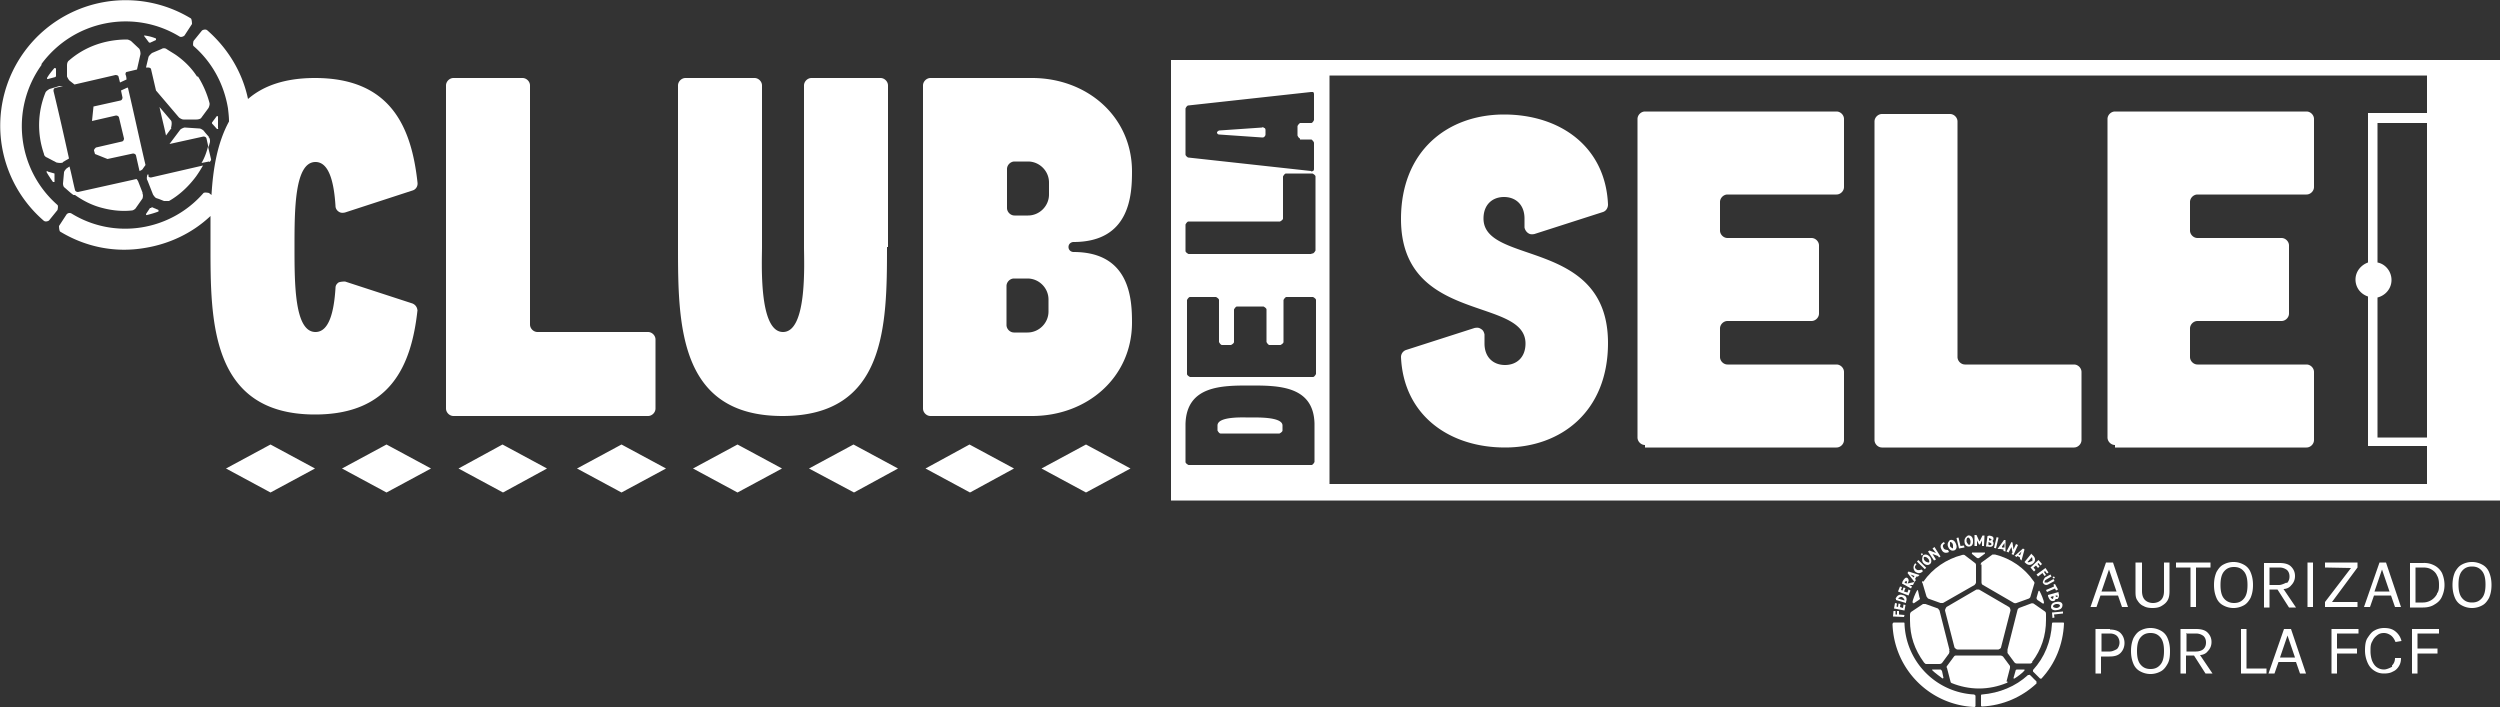
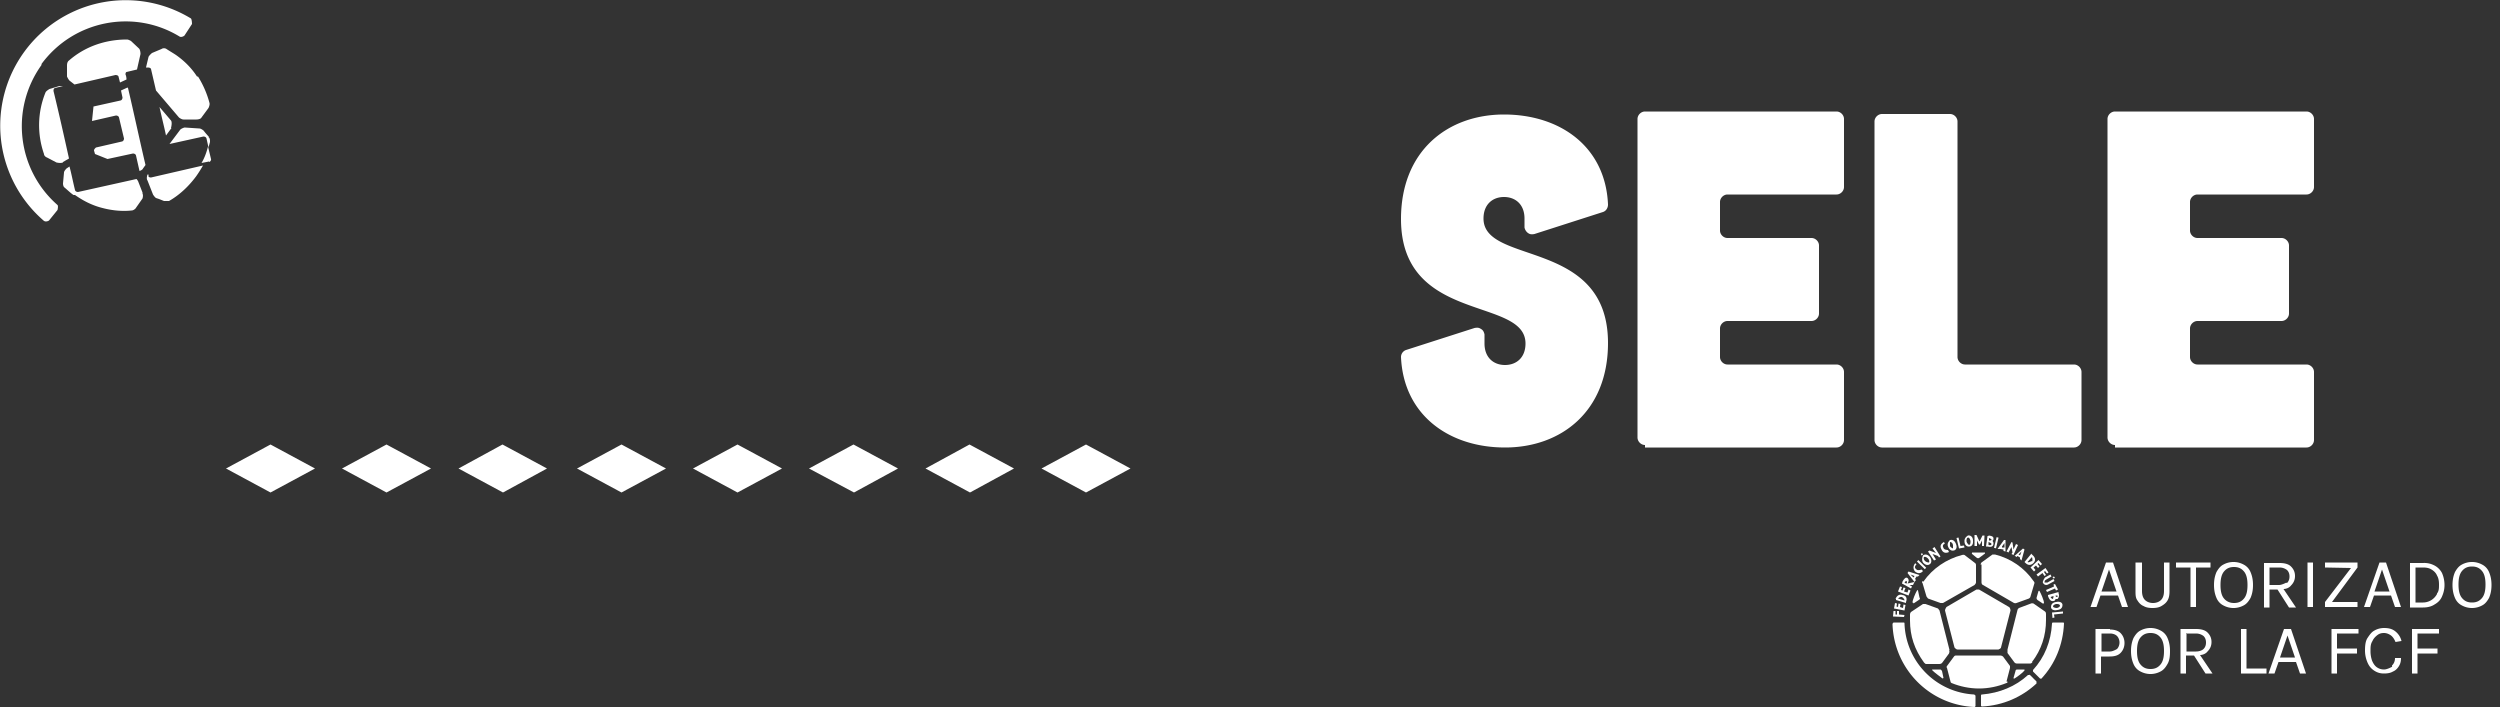
<svg xmlns="http://www.w3.org/2000/svg" id="uuid-3ee9d826-4238-4559-813a-2d50ce40060d" viewBox="0 0 50 14.14">
  <rect x="0" y="0" width="50" height="14.14" fill="#333333" stroke="none" />
  <defs>
    <style>.uuid-106b5b16-1208-4aaa-b67b-fcf71c15f1ec{fill:#fff}</style>
  </defs>
  <g id="uuid-7b390eae-8bab-46b5-98d1-620c4a285ad0">
    <g id="uuid-31925770-7f44-48d3-b53f-5cef05d318ab">
-       <path d="M8.35 6.23c0-.07-.03-.13-.1-.16L6.9 5.63s-.09 0-.13.02c-.04.03-.06.06-.06.11-.03.48-.13.88-.4.88-.42 0-.42-.96-.42-1.7s0-1.7.42-1.7c.27 0 .37.4.4.88 0 .05.03.09.06.11.04.03.08.03.13.02l1.35-.44c.07-.02.11-.09.1-.16-.12-1.1-.53-2.09-2.05-2.09-.61 0-1.04.16-1.34.42-.11-.53-.4-1.01-.81-1.37-.03-.03-.08-.02-.11 0l-.17.21s-.02.08 0 .1c.37.32.61.76.69 1.25.01.09.02.17.02.26-.23.42-.32.94-.35 1.47l-.05-.04s-.08-.02-.11 0c-.66.76-1.78.94-2.64.41a.078.078 0 0 0-.1.02l-.15.23s0 .08.02.11c.51.31 1.1.43 1.69.33.5-.08.96-.3 1.32-.64v.59c0 1.48-.01 3.38 2.09 3.38 1.51 0 1.93-.98 2.05-2.09v.03ZM13.11 8.17V6.79c0-.08-.07-.15-.15-.15h-2.21c-.08 0-.15-.07-.15-.15V1.71c0-.08-.07-.15-.15-.15H9.07c-.08 0-.15.07-.15.15v6.46c0 .08.07.15.15.15h3.89c.08 0 .15-.07.15-.15ZM17.76 4.94V1.71c0-.08-.07-.15-.15-.15h-1.38c-.08 0-.15.07-.15.15v3.23c0 .31.07 1.7-.42 1.7s-.42-1.4-.42-1.7V1.71c0-.08-.07-.15-.15-.15h-1.38c-.08 0-.15.07-.15.15v3.23c0 1.56.02 3.38 2.09 3.38s2.09-1.81 2.09-3.38h.02ZM21.47 4.84c1.13 0 1.17-.94 1.17-1.41 0-1.1-.9-1.87-2-1.87h-2.03c-.08 0-.15.07-.15.15v6.46c0 .08.07.15.15.15h2.03c1.1 0 2-.77 2-1.87 0-.47-.04-1.41-1.17-1.41-.04 0-.1-.03-.1-.1s.06-.1.1-.1Zm-.5 1.39c0 .23-.19.42-.42.42h-.27c-.08 0-.15-.07-.15-.15v-.78c0-.08.07-.15.15-.15h.27c.23 0 .42.19.42.42v.24Zm-.41-1.92h-.27c-.08 0-.15-.07-.15-.15v-.78c0-.08.07-.15.15-.15h.27c.23 0 .42.19.42.42v.24c0 .23-.19.42-.42.42ZM50 1.2H23.42v8.81H50V1.2Zm-2.45 4.75c.16-.04.28-.18.28-.35s-.12-.32-.28-.35V2.46h.99v6.29h-.99V5.96Zm.99-3.69h-1.18v2.99c-.14.05-.25.18-.25.34s.1.29.25.34v2.99h1.18v.76H26.59V1.51h21.95v.75ZM26 2.79h.23s.05.04.05.07v.52s0 .03-.02.04c-.01 0-.03.02-.04 0l-2.46-.27s-.05-.03-.05-.06v-.92s.02-.05.05-.06l2.46-.27h.04c.01 0 .02.03.02.04v.52s-.02.05-.05.06H26s-.05.04-.05.07v.18s.02.05.05.06ZM24.4 6.9h.22s.06-.03.06-.06v-.65s.03-.06.06-.06h.53s.06.03.06.06v.65s.03.06.06.06h.22s.06-.03.06-.06V6s.03-.06.06-.06h.53s.06.03.06.06v1.48s-.03.06-.06.06H23.8s-.06-.03-.06-.06V6s.03-.06.06-.06h.52s.06.03.06.06v.84s.03.06.06.06h-.04Zm1.83-1.82h-2.46s-.06-.03-.06-.06v-.53s.03-.06.06-.06h1.83s.06-.03.06-.06v-.84s.03-.06.06-.06h.53s.06.03.06.06v1.48s-.03.06-.06.06h-.02Zm-2.52 3.4c.02-.77.73-.77 1.29-.77s1.27 0 1.29.76v.77s-.03.06-.06.06h-2.46s-.06-.03-.06-.06v-.77Z" class="uuid-106b5b16-1208-4aaa-b67b-fcf71c15f1ec" />
-       <path d="m25.25 2.55-.87.06s-.04.02-.04.04.02.04.04.04l.87.06s.03 0 .04-.02c.01 0 .02-.03.02-.04V2.6s0-.03-.02-.04c-.01 0-.03-.02-.04-.02ZM24.4 8.67h1.19s.06-.03.06-.06v-.1c0-.18-.53-.16-.65-.16s-.65-.03-.65.16v.1s.03.06.06.06h-.01ZM4.36 2.57v-.24s-.02-.02-.03 0l-.09.12v.02l.1.11h.03ZM2.99.86 3.12.8V.77a.865.865 0 0 0-.23-.06s-.02 0 0 .02l.09.12H3ZM1.12 1.52v-.15s-.03-.02-.04 0c-.05.06-.1.12-.14.19 0 0 0 .03.02.02l.15-.04ZM.95 3.42s-.02 0-.02.02c.04.07.08.13.13.2h.03v-.17l-.14-.04ZM3.02 4.16H3l-.08.12s0 .03.02.02c.08-.02.15-.04.23-.07V4.2l-.14-.06v.02Z" class="uuid-106b5b16-1208-4aaa-b67b-fcf71c15f1ec" />
      <path d="M.83 1.28C1.47.41 2.67.17 3.59.73c.03.02.08 0 .1-.02l.15-.23s0-.08-.02-.11A2.51 2.51 0 0 0 .87 4.41c.03.03.08.02.11 0l.17-.21s.02-.08 0-.1C.34 3.39.2 2.18.83 1.3v-.02ZM4.52 9.37l.89.48.89-.48-.89-.48-.89.48zM6.84 9.37l.89.48.89-.48-.89-.48-.89.48zM9.17 9.37l.89.48.88-.48-.89-.48-.88.48zM11.54 9.37l.89.48.89-.48-.89-.48-.89.48zM13.86 9.37l.89.48.89-.48-.89-.48-.89.48zM16.18 9.37l.9.48.88-.48-.89-.48-.89.48zM18.51 9.37l.89.48.88-.48-.89-.48-.88.48zM20.83 9.37l.89.48.89-.48-.89-.48-.89.48zM30.51 6.87c0 .28-.18.43-.41.43s-.41-.15-.41-.43v-.18c-.01-.05-.03-.09-.07-.11-.04-.03-.08-.03-.13-.02L28.12 7a.15.15 0 0 0-.1.14c.05 1.16.96 1.81 2.08 1.81s2.06-.72 2.06-2.09c0-2.1-2.49-1.55-2.49-2.49 0-.28.18-.43.41-.43s.41.15.41.43v.18c.01.05.04.09.07.11.04.03.08.03.13.02l1.37-.44c.06-.02.1-.08.1-.15-.05-1.16-.96-1.8-2.08-1.8s-2.06.72-2.06 2.09c0 2.1 2.49 1.55 2.49 2.49ZM32.9 8.95h3.83c.08 0 .15-.07.15-.15V7.44c0-.08-.07-.15-.15-.15h-2.18c-.08 0-.15-.07-.15-.15v-.57c0-.08.07-.15.15-.15h1.68c.08 0 .15-.07.15-.15V4.91c0-.08-.07-.15-.15-.15h-1.68c-.08 0-.15-.07-.15-.15v-.57c0-.08.07-.15.15-.15h2.18c.08 0 .15-.07.15-.15V2.38c0-.08-.07-.15-.15-.15H32.9c-.08 0-.15.07-.15.15v6.37c0 .08.07.15.15.15v.05ZM37.65 8.95h3.83c.08 0 .15-.07.15-.15V7.44c0-.08-.07-.15-.15-.15H39.3c-.08 0-.15-.07-.15-.15V2.43c0-.08-.07-.15-.15-.15h-1.36c-.08 0-.15.07-.15.15V8.8c0 .08.07.15.15.15h.01ZM42.3 8.95h3.83c.08 0 .15-.07.15-.15V7.44c0-.08-.07-.15-.15-.15h-2.18c-.08 0-.15-.07-.15-.15v-.57c0-.08.07-.15.15-.15h1.68c.08 0 .15-.07.15-.15V4.91c0-.08-.07-.15-.15-.15h-1.68c-.08 0-.15-.07-.15-.15v-.57c0-.08.07-.15.15-.15h2.18c.08 0 .15-.07.15-.15V2.38c0-.08-.07-.15-.15-.15H42.3c-.08 0-.15.07-.15.15v6.37c0 .08.07.15.15.15v.05Z" class="uuid-106b5b16-1208-4aaa-b67b-fcf71c15f1ec" />
-       <path d="M1.5 3.9c.17.12.35.21.55.26.19.05.39.07.58.05.03 0 .06-.02.08-.04l.14-.2s.02-.06 0-.1v-.02l-.09-.23s-.02-.03-.03-.04l-1.17.26s-.05 0-.06-.04c-.04-.16-.07-.32-.11-.47l-.06.04s-.05.05-.05.08l-.02.22s0 .06.03.08c.06.05.12.11.18.15h.02ZM3.42 2.56s.03-.11 0-.15l-.23-.27c.04.19.09.38.13.57l.11-.15ZM2.55 1.75l-.13.06.03.14s0 .05-.04.06l-.54.12-.03.29.48-.11s.05 0 .06.04l.1.42s0 .05-.04.06l-.52.12s-.04.03-.04.06l.02.07.25.1.51-.11s.05 0 .06.04l.07.31s.06-.02.07-.05l.05-.07c-.12-.51-.23-1.03-.35-1.54ZM3.94 1.53c-.11-.17-.25-.31-.42-.43-.06-.04-.13-.08-.19-.12a.09.09 0 0 0-.1 0l-.19.08s-.06.05-.07.08l-.05.21h.04s.05 0 .06.03l.1.43.46.54s.05.04.09.04h.26s.08 0 .1-.04l.14-.19s.03-.06.02-.1c-.05-.19-.13-.37-.23-.53h-.02ZM2.95 3.49s-.03.08 0 .12l.11.28s.03.05.06.07l.06.02.1.04h.1c.21-.12.39-.29.54-.49.05-.07.1-.15.14-.22l-1.04.24s-.04 0-.05-.02v-.04ZM4.18 2.74l-.07-.08-.04-.05s-.05-.04-.08-.04l-.3-.02s-.07.02-.09.05l-.21.28.68-.15s.05 0 .06.04l.04.18.03-.11c0-.03 0-.07-.02-.09h-.01ZM1.26 3.24l.12-.07c-.1-.45-.2-.9-.31-1.35 0-.02 0-.05.03-.06l.16-.04h-.07l-.2.06s-.07.04-.08.07c-.16.39-.17.83-.03 1.23 0 .03.03.06.06.07l.19.1s.09.02.12 0h.01ZM2.53 1.44l.21-.05.07-.31s0-.08-.03-.11L2.62.82S2.57.79 2.54.79c-.43 0-.84.14-1.16.42-.03.02-.04.06-.04.1v.22s.03.07.06.09l.09.07.82-.19s.05 0 .06.03l.03.12.13-.06s0-.06-.02-.1c0-.02 0-.05.04-.06h-.02Z" class="uuid-106b5b16-1208-4aaa-b67b-fcf71c15f1ec" />
+       <path d="M1.5 3.9c.17.12.35.21.55.26.19.05.39.07.58.05.03 0 .06-.02.08-.04l.14-.2s.02-.06 0-.1v-.02l-.09-.23s-.02-.03-.03-.04l-1.17.26s-.05 0-.06-.04c-.04-.16-.07-.32-.11-.47l-.06.04s-.05.05-.05.08l-.02.22s0 .06.03.08c.06.05.12.11.18.15h.02ZM3.42 2.56s.03-.11 0-.15l-.23-.27c.04.19.09.38.13.57l.11-.15ZM2.55 1.75l-.13.06.03.14s0 .05-.04.06l-.54.12-.03.29.48-.11s.05 0 .06.04l.1.42s0 .05-.04.06l-.52.12s-.04.03-.04.06l.02.07.25.1.51-.11s.05 0 .06.04l.07.31s.06-.02.07-.05l.05-.07c-.12-.51-.23-1.03-.35-1.54ZM3.94 1.53c-.11-.17-.25-.31-.42-.43-.06-.04-.13-.08-.19-.12a.09.09 0 0 0-.1 0l-.19.08s-.06.05-.07.08l-.05.21h.04s.05 0 .06.03l.1.43.46.54s.05.04.09.04h.26s.08 0 .1-.04l.14-.19s.03-.06.02-.1c-.05-.19-.13-.37-.23-.53h-.02ZM2.95 3.49s-.03.08 0 .12l.11.28s.03.05.06.07l.06.02.1.04h.1c.21-.12.39-.29.54-.49.05-.07.1-.15.14-.22l-1.04.24s-.04 0-.05-.02v-.04ZM4.18 2.74l-.07-.08-.04-.05s-.05-.04-.08-.04l-.3-.02s-.07.02-.09.05l-.21.28.68-.15s.05 0 .06.04l.04.18.03-.11c0-.03 0-.07-.02-.09h-.01M1.26 3.24l.12-.07c-.1-.45-.2-.9-.31-1.35 0-.02 0-.05.03-.06l.16-.04h-.07l-.2.06s-.07.04-.08.07c-.16.39-.17.83-.03 1.23 0 .03.03.06.06.07l.19.1s.09.02.12 0h.01ZM2.53 1.44l.21-.05.07-.31s0-.08-.03-.11L2.62.82S2.57.79 2.54.79c-.43 0-.84.14-1.16.42-.03.02-.04.06-.04.1v.22s.03.07.06.09l.09.07.82-.19s.05 0 .06.03l.03.12.13-.06s0-.06-.02-.1c0-.02 0-.05.04-.06h-.02Z" class="uuid-106b5b16-1208-4aaa-b67b-fcf71c15f1ec" />
      <path d="M4.19 3.24s.04-.03.03-.06l-.06-.25c-.03.12-.07.23-.13.33l.15-.03ZM42.12 11.25l-.31.89h.12l.08-.23h.35l.08.23h.12l-.3-.89h-.14Zm-.09.58.15-.44.15.44h-.3ZM42.71 11.25v.57c0 .07 0 .14.04.19.03.05.07.09.12.11.05.03.11.04.18.04s.13-.01.18-.04.09-.06.12-.11.04-.11.04-.19v-.57h-.11v.57c0 .08-.02.14-.06.18s-.1.06-.16.06-.12-.02-.16-.06-.06-.1-.06-.18v-.57h-.13ZM43.92 12.14v-.79h.29v-.1h-.69v.1h.29v.79h.11zM45.01 11.96c.03-.07.05-.15.05-.26s-.02-.19-.05-.26a.294.294 0 0 0-.14-.15.423.423 0 0 0-.4 0c-.06.03-.1.08-.14.15-.03.07-.05.15-.05.26s.02.19.05.26c.03.07.08.12.14.15a.423.423 0 0 0 .4 0c.06-.03.1-.08.14-.15Zm-.33.1c-.08 0-.15-.03-.2-.09s-.07-.15-.07-.27.02-.21.07-.27.11-.09.2-.09.15.03.2.09.07.15.07.27-.02.21-.07.27-.11.09-.2.09ZM45.9 11.52c0-.08-.03-.14-.08-.19-.05-.05-.13-.07-.23-.07h-.31v.89h.11v-.36h.16l.23.36h.14l-.25-.37c.06 0 .12-.03.15-.07.05-.05.08-.11.08-.19Zm-.17.13s-.09.05-.15.05h-.19v-.35h.2c.06 0 .11.02.15.05.03.03.05.07.05.13s-.02.1-.05.13h-.01ZM46.15 11.25h.11v.89h-.11zM46.5 12.14h.65v-.1h-.51l.51-.69v-.1h-.65v.1l.52.01-.52.68v.1zM47.47 11.91h.35l.08.23h.12l-.3-.89h-.13l-.31.89h.12l.08-.23Zm.17-.52.15.44h-.3l.15-.44ZM48.69 11.31a.434.434 0 0 0-.23-.05h-.26v.89h.26c.09 0 .17-.02.23-.06.07-.04.12-.09.15-.16s.05-.14.05-.23-.02-.17-.05-.24a.36.36 0 0 0-.15-.15Zm.05.57a.318.318 0 0 1-.28.17h-.15v-.7h.15c.07 0 .12.01.17.04s.09.07.11.12c.03.05.04.11.04.18s0 .13-.04.18ZM49.64 11.29a.423.423 0 0 0-.4 0c-.06.03-.1.08-.14.15-.03.07-.05.15-.05.26s.02.19.05.26c.03.07.08.12.14.15a.423.423 0 0 0 .4 0c.06-.03.1-.08.14-.15.03-.07.05-.15.05-.26s-.02-.19-.05-.26a.294.294 0 0 0-.14-.15Zm0 .67c-.05.06-.11.09-.2.09s-.15-.03-.2-.09-.07-.15-.07-.27.02-.21.07-.27.11-.09.2-.09.15.03.2.09.07.15.07.27-.02.21-.07.27ZM42.2 12.58h-.29v.89h.11v-.34h.17c.1 0 .17-.02.22-.07s.08-.12.08-.2-.03-.15-.08-.2c-.05-.05-.13-.07-.22-.07h.01Zm.14.4s-.08.05-.14.05h-.17v-.36h.17c.06 0 .11.02.14.05s.05.08.05.13-.02.1-.05.13ZM43.21 12.61a.423.423 0 0 0-.4 0c-.06.03-.1.08-.14.15-.03.07-.05.15-.05.26s.02.19.05.26c.03.07.08.12.14.15a.423.423 0 0 0 .4 0c.06-.03.1-.08.14-.15s.05-.15.05-.26-.02-.19-.05-.26a.294.294 0 0 0-.14-.15Zm0 .68c-.05.06-.11.09-.2.09s-.15-.03-.2-.09-.07-.15-.07-.27.02-.21.07-.27.11-.09.2-.09.15.03.2.09.07.15.07.27-.02.21-.07.27ZM44.15 13.03c.05-.05.08-.11.08-.19s-.03-.14-.08-.19-.13-.07-.23-.07h-.31v.89h.11v-.36h.16l.23.36h.14L44 13.1c.06 0 .12-.03.15-.07Zm-.43-.36h.2c.06 0 .11.02.15.05.03.03.05.07.05.13s-.02.1-.05.13-.09.05-.15.05h-.19v-.35h-.01ZM44.93 12.58h-.11v.89h.51v-.1h-.4v-.79zM45.68 12.58l-.31.89h.12l.08-.23h.35l.08.23h.12l-.3-.89h-.14Zm-.08.57.15-.44.15.44h-.3ZM46.63 13.47h.11v-.4h.4v-.1h-.4v-.3h.43v-.09h-.54v.89zM47.85 13.33s-.1.06-.17.06c-.06 0-.11-.02-.15-.05s-.07-.08-.09-.13a.582.582 0 0 1-.03-.19c0-.08 0-.14.04-.2.02-.05.06-.09.1-.12.04-.03.08-.04.13-.04s.1.02.14.05.07.08.09.13l.12-.02a.347.347 0 0 0-.12-.19c-.06-.05-.13-.07-.23-.07-.07 0-.14.02-.19.05-.06.03-.1.09-.14.15s-.05.15-.05.25c0 .09.02.17.05.24s.07.12.13.16.12.06.2.06c.07 0 .13-.01.18-.04.05-.02.09-.06.12-.11s.04-.1.04-.16h-.12c0 .06-.02.11-.06.15v.02ZM48.24 13.47h.11v-.4h.4v-.1h-.4v-.3h.43v-.09h-.54v.89zM39.49 13.89a1.47 1.47 0 0 1-1.4-1.42c0-.01 0-.02-.02-.02h-.2s-.02.02-.02.03c.03.9.74 1.62 1.64 1.66 0 0 .02-.01.02-.02v-.2s0-.02-.02-.02Z" class="uuid-106b5b16-1208-4aaa-b67b-fcf71c15f1ec" />
      <path d="m38.99 13-.2-.79s-.02-.03-.03-.04l-.25-.09h-.05l-.24.16s-.02.02-.02.05v.12c0 .31.09.58.28.84.02.02.03.03.04.03h.27s.03 0 .05-.02l.14-.19s.02-.05 0-.07h.01ZM38.27 12.07l.12-.08s.02-.02 0-.04l-.03-.14s-.02-.02-.02 0c-.03.05-.09.19-.09.24l.02.01ZM38.45 11.62s-.02.03 0 .04l.08.27s.02.03.03.04l.25.09h.05l.63-.36s.03-.03.03-.05v-.35s0-.03-.02-.04l-.21-.16s-.02-.01-.05 0c-.31.08-.59.27-.77.53h-.01ZM38.79 13.39h-.14s-.02 0 0 .02c.05.05.15.12.2.16l.02-.01-.03-.14s-.02-.03-.03-.03h-.01ZM39.16 12.99h.81s.05-.02.05-.04l.19-.74s0-.05-.03-.07l-.6-.35h-.05l-.6.35s-.03.04-.03.07l.19.74s.03.04.06.04ZM40.13 13.63l.07-.27v-.04l-.14-.19s-.03-.02-.05-.02h-.89s-.03 0-.04.02l-.14.19s-.02.02 0 .04l.07.27s0 .02.02.03c.17.07.36.11.55.11s.38-.04.55-.11c.02 0 .02-.01.02-.03h-.01ZM39.43 11.07l.11.09s.03.01.04 0l.12-.09v-.02h-.26v.02ZM40.59 13.5h-.03c-.25.23-.57.36-.92.39-.02 0-.02.01-.02.02v.2s0 .02.02.02c.42-.02.8-.19 1.09-.46v-.04l-.14-.14ZM39.63 11.3v.35s0 .04.03.05l.62.36s.03.01.05 0l.25-.09s.03-.02.03-.04l.08-.27s0-.02-.02-.04c-.18-.26-.45-.45-.77-.53h-.05l-.22.16s-.02.03-.02.04h.02ZM40.64 13.24c.19-.25.28-.53.28-.84v-.12s0-.04-.02-.05l-.23-.16s-.03-.01-.05 0l-.24.09s-.03.02-.03.04l-.2.79v.07l.14.19s.02.02.04.02h.28s.02 0 .04-.03h-.02ZM40.34 13.39s-.03 0-.03.03l-.04.14s0 .02.02.01c.05-.03.16-.11.2-.16v-.02h-.15ZM41.25 12.45h-.19s-.02 0-.02.02c-.02.36-.15.68-.38.93v.03l.14.14s.03.01.03 0c.27-.29.43-.67.45-1.1 0-.01 0-.02-.02-.02ZM40.86 12.07s.02 0 .02-.01c0-.05-.06-.19-.09-.24 0-.01-.02 0-.02 0l-.04.14s0 .02.02.04l.12.08ZM37.86 12.33l.22.01.01-.04-.11-.01v-.07h-.04v.07h-.03v-.07h-.04l-.01.11zM37.88 12.17l.21.04.02-.11-.04-.01-.01.07-.06-.02.01-.06-.04-.01-.01.07-.03-.01.01-.06-.04-.01-.02.11zM37.92 11.98V12l.2.06v-.02c.03-.08 0-.13-.07-.14-.05-.02-.11 0-.14.08Zm.12-.04s.05.03.05.07l-.13-.04s.04-.04.08-.03ZM37.96 11.83l.21.08.04-.1-.04-.02-.02.06-.07-.02.03-.07-.04-.01-.02.06-.03-.01.02-.06-.04-.01-.04.1zM38.04 11.65v.02l.18.1.02-.04-.05-.03h.07l.03-.06-.14.03c.04-.06.02-.09 0-.11-.03-.02-.06 0-.1.07v.02Zm.08.02-.03-.02s.03-.04.04-.03c0 0 .02.02 0 .05h-.01Z" class="uuid-106b5b16-1208-4aaa-b67b-fcf71c15f1ec" />
      <path d="m38.15 11.46.14.18.03-.04-.02-.02.03-.05h.03l.03-.03-.22-.07-.02.03Zm.14.06-.02.03-.06-.06.08.03ZM38.3 11.27c-.04.05-.04.11 0 .16.06.05.12.04.16-.01l-.03-.03s-.07.03-.1 0c-.03-.02-.05-.06 0-.1l-.03-.03ZM38.339 11.23l.028-.029.157.154-.028.029zM38.46 11.11s-.04.08 0 .14c.05.06.11.06.14.03.03-.02.04-.08 0-.14-.05-.06-.11-.06-.14-.03Zm.12.14s-.05 0-.08-.03-.03-.07-.02-.08c.02-.01.05 0 .08.03s.03.07.02.08ZM38.42 11.08l.01.03.03-.02-.02-.03-.02.02zM38.56 11.03l.12.18.04-.02-.07-.11.11.04.02.03.03-.02-.12-.19-.04.03.07.09-.13-.05-.03.02zM38.9 10.88l-.02-.04c-.06.03-.09.08-.05.15.03.07.09.08.15.05l-.02-.04s-.08 0-.09-.04c-.02-.03-.02-.07.03-.09ZM39 10.8s-.07.06-.04.13c.03.08.08.09.12.08.04-.01.07-.06.04-.13-.03-.08-.08-.09-.12-.08Zm.06.17s-.05-.02-.06-.05v-.08c.02 0 .05.01.06.06v.08ZM39.29 10.95l-.01-.04-.07.01-.04-.17-.04.01.05.21.11-.02zM39.36 10.71s-.08.04-.07.12c0 .08.06.11.1.1.04 0 .08-.04.07-.12 0-.08-.06-.11-.1-.1Zm.02.19s-.04-.03-.05-.07c0-.04 0-.07.03-.08.02 0 .04.02.05.07 0 .04 0 .07-.03.08ZM39.68 10.92l.01-.21h-.04l-.06.12-.06-.13h-.04v.22h.05v-.11l.04.08h.02l.04-.08v.11h.04zM39.77 10.72h-.02l-.03.21h.02c.09.02.12 0 .13-.05 0-.02 0-.04-.02-.06 0 0 .02-.02.02-.04 0-.03 0-.06-.1-.07Zm0 .18v-.06s.06.02.06.04-.02.03-.06.02Zm.01-.1v-.04s.05.02.05.03 0 .02-.05.02ZM39.88 10.957l.052-.214.039.01-.051.213zM40.11 11.03v-.23h-.03l-.13.18h.06l.06.01v.03l.04.01Zm-.07-.1.05-.07v.09h-.05v-.02ZM40.27 10.99l-.02-.14-.02-.01-.1.19.04.02.06-.11.02.11-.02.03.04.02.09-.2-.04-.02-.05.11zM40.29 11.11l.04.03.02-.02.05.03v.03l.03.03.06-.22-.03-.02-.17.15Zm.12 0-.04-.02.06-.06-.03.08ZM40.63 11.07l-.14.17.02.02c.06.06.12.04.16 0s.05-.1-.02-.16l-.02-.02Zm0 .15s-.05.04-.08.02l.09-.1s.02.06 0 .09ZM40.61 11.35l.07.08.03-.03-.04-.05.05-.04.04.05.03-.03-.04-.05.02-.02.04.05.03-.03-.07-.08-.16.15zM40.73 11.49l.03.04.09-.07.04.06.03-.02-.04-.06.02-.02.04.05.03-.02-.06-.09-.18.13zM41.1 11.56l-.02-.03-.03.01.02.03.03-.01zM40.91 11.6l.12-.07-.02-.04-.11.06s-.06.08-.04.11.06.06.12.02l.11-.06-.02-.04-.12.07h-.06s0-.04.02-.05ZM41.07 11.69l.01.04-.16.07.02.04.16-.07.02.04.04-.02-.06-.11-.03.01zM41.17 11.84l-.21.06v.02c.03.09.07.11.11.1.02 0 .04-.02.04-.04h.04s.05-.04.02-.12v-.02Zm-.11.14s-.03 0-.05-.04l.06-.02s0 .06-.02.06Zm.08-.04s-.03 0-.03-.03h.04v.03h-.01ZM41.12 12.04c-.08.01-.1.06-.1.1s.04.08.13.06c.08-.01.1-.06.1-.1s-.04-.08-.13-.06Zm.02.12s-.07 0-.08-.03c0-.02.02-.04.06-.05.04 0 .07 0 .08.03 0 .02-.02.04-.06.05ZM41.26 12.23l-.22.02.01.11.04-.01-.01-.06.18-.02v-.04z" class="uuid-106b5b16-1208-4aaa-b67b-fcf71c15f1ec" />
    </g>
  </g>
</svg>